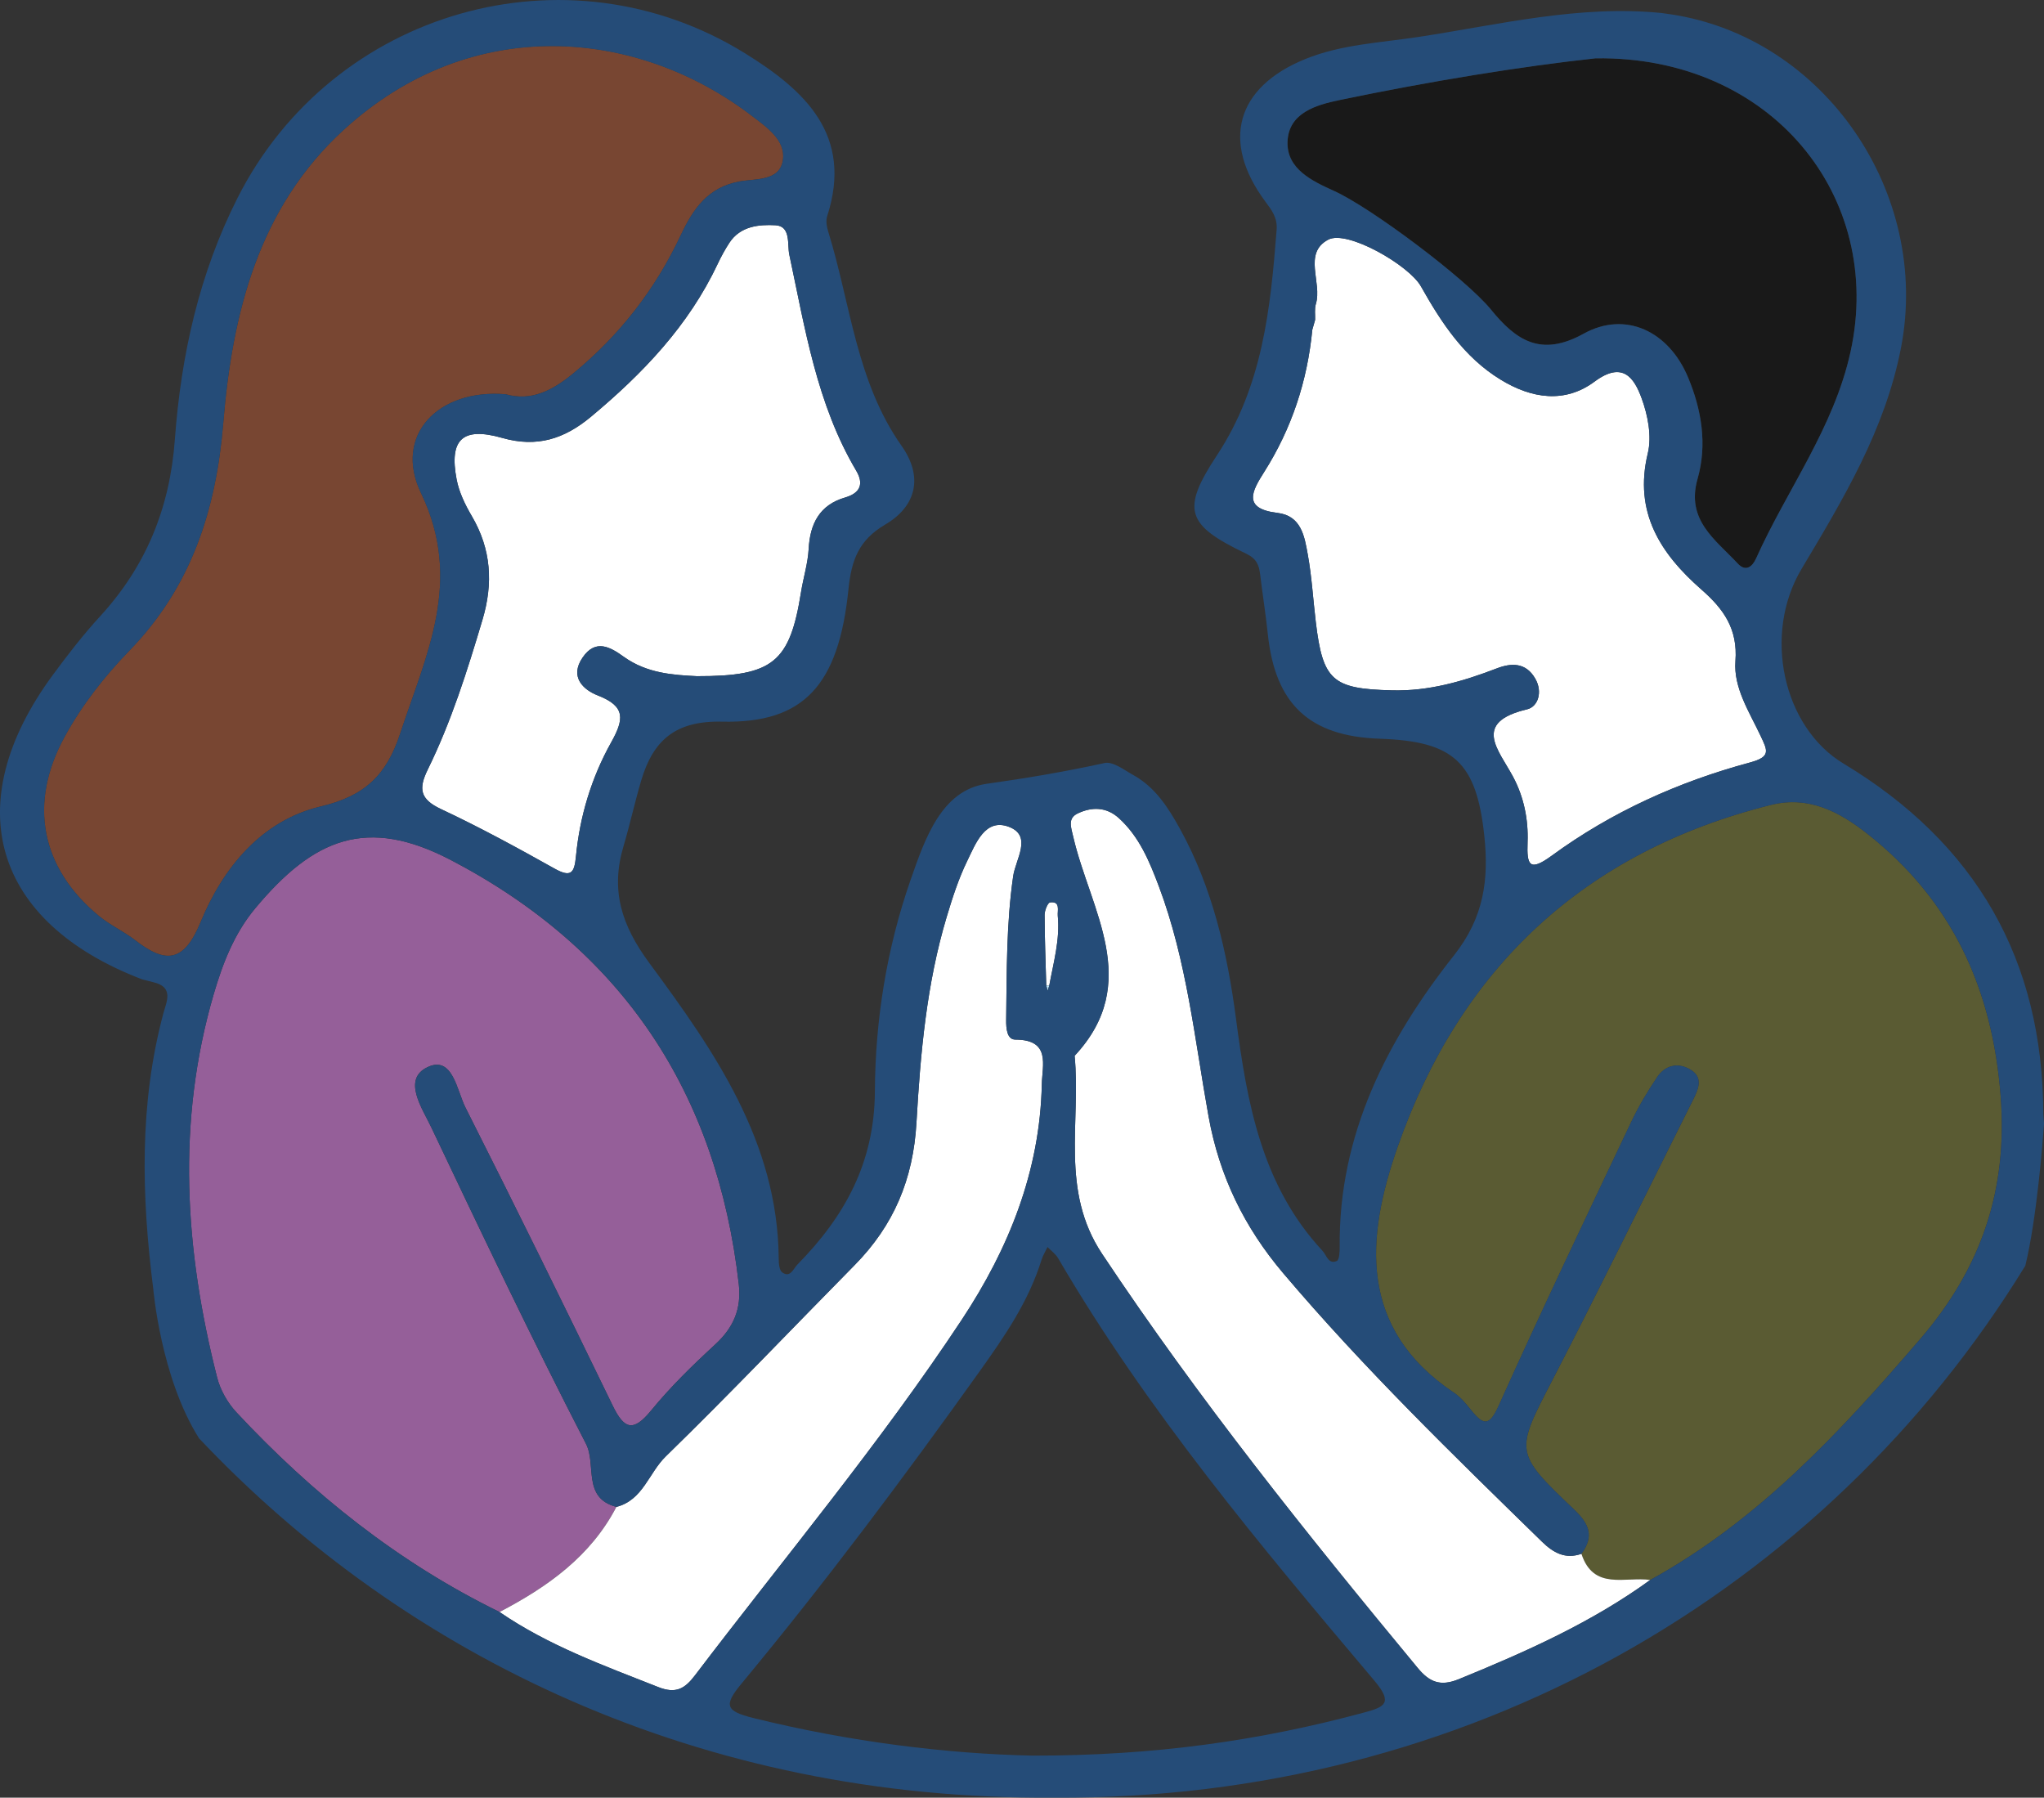
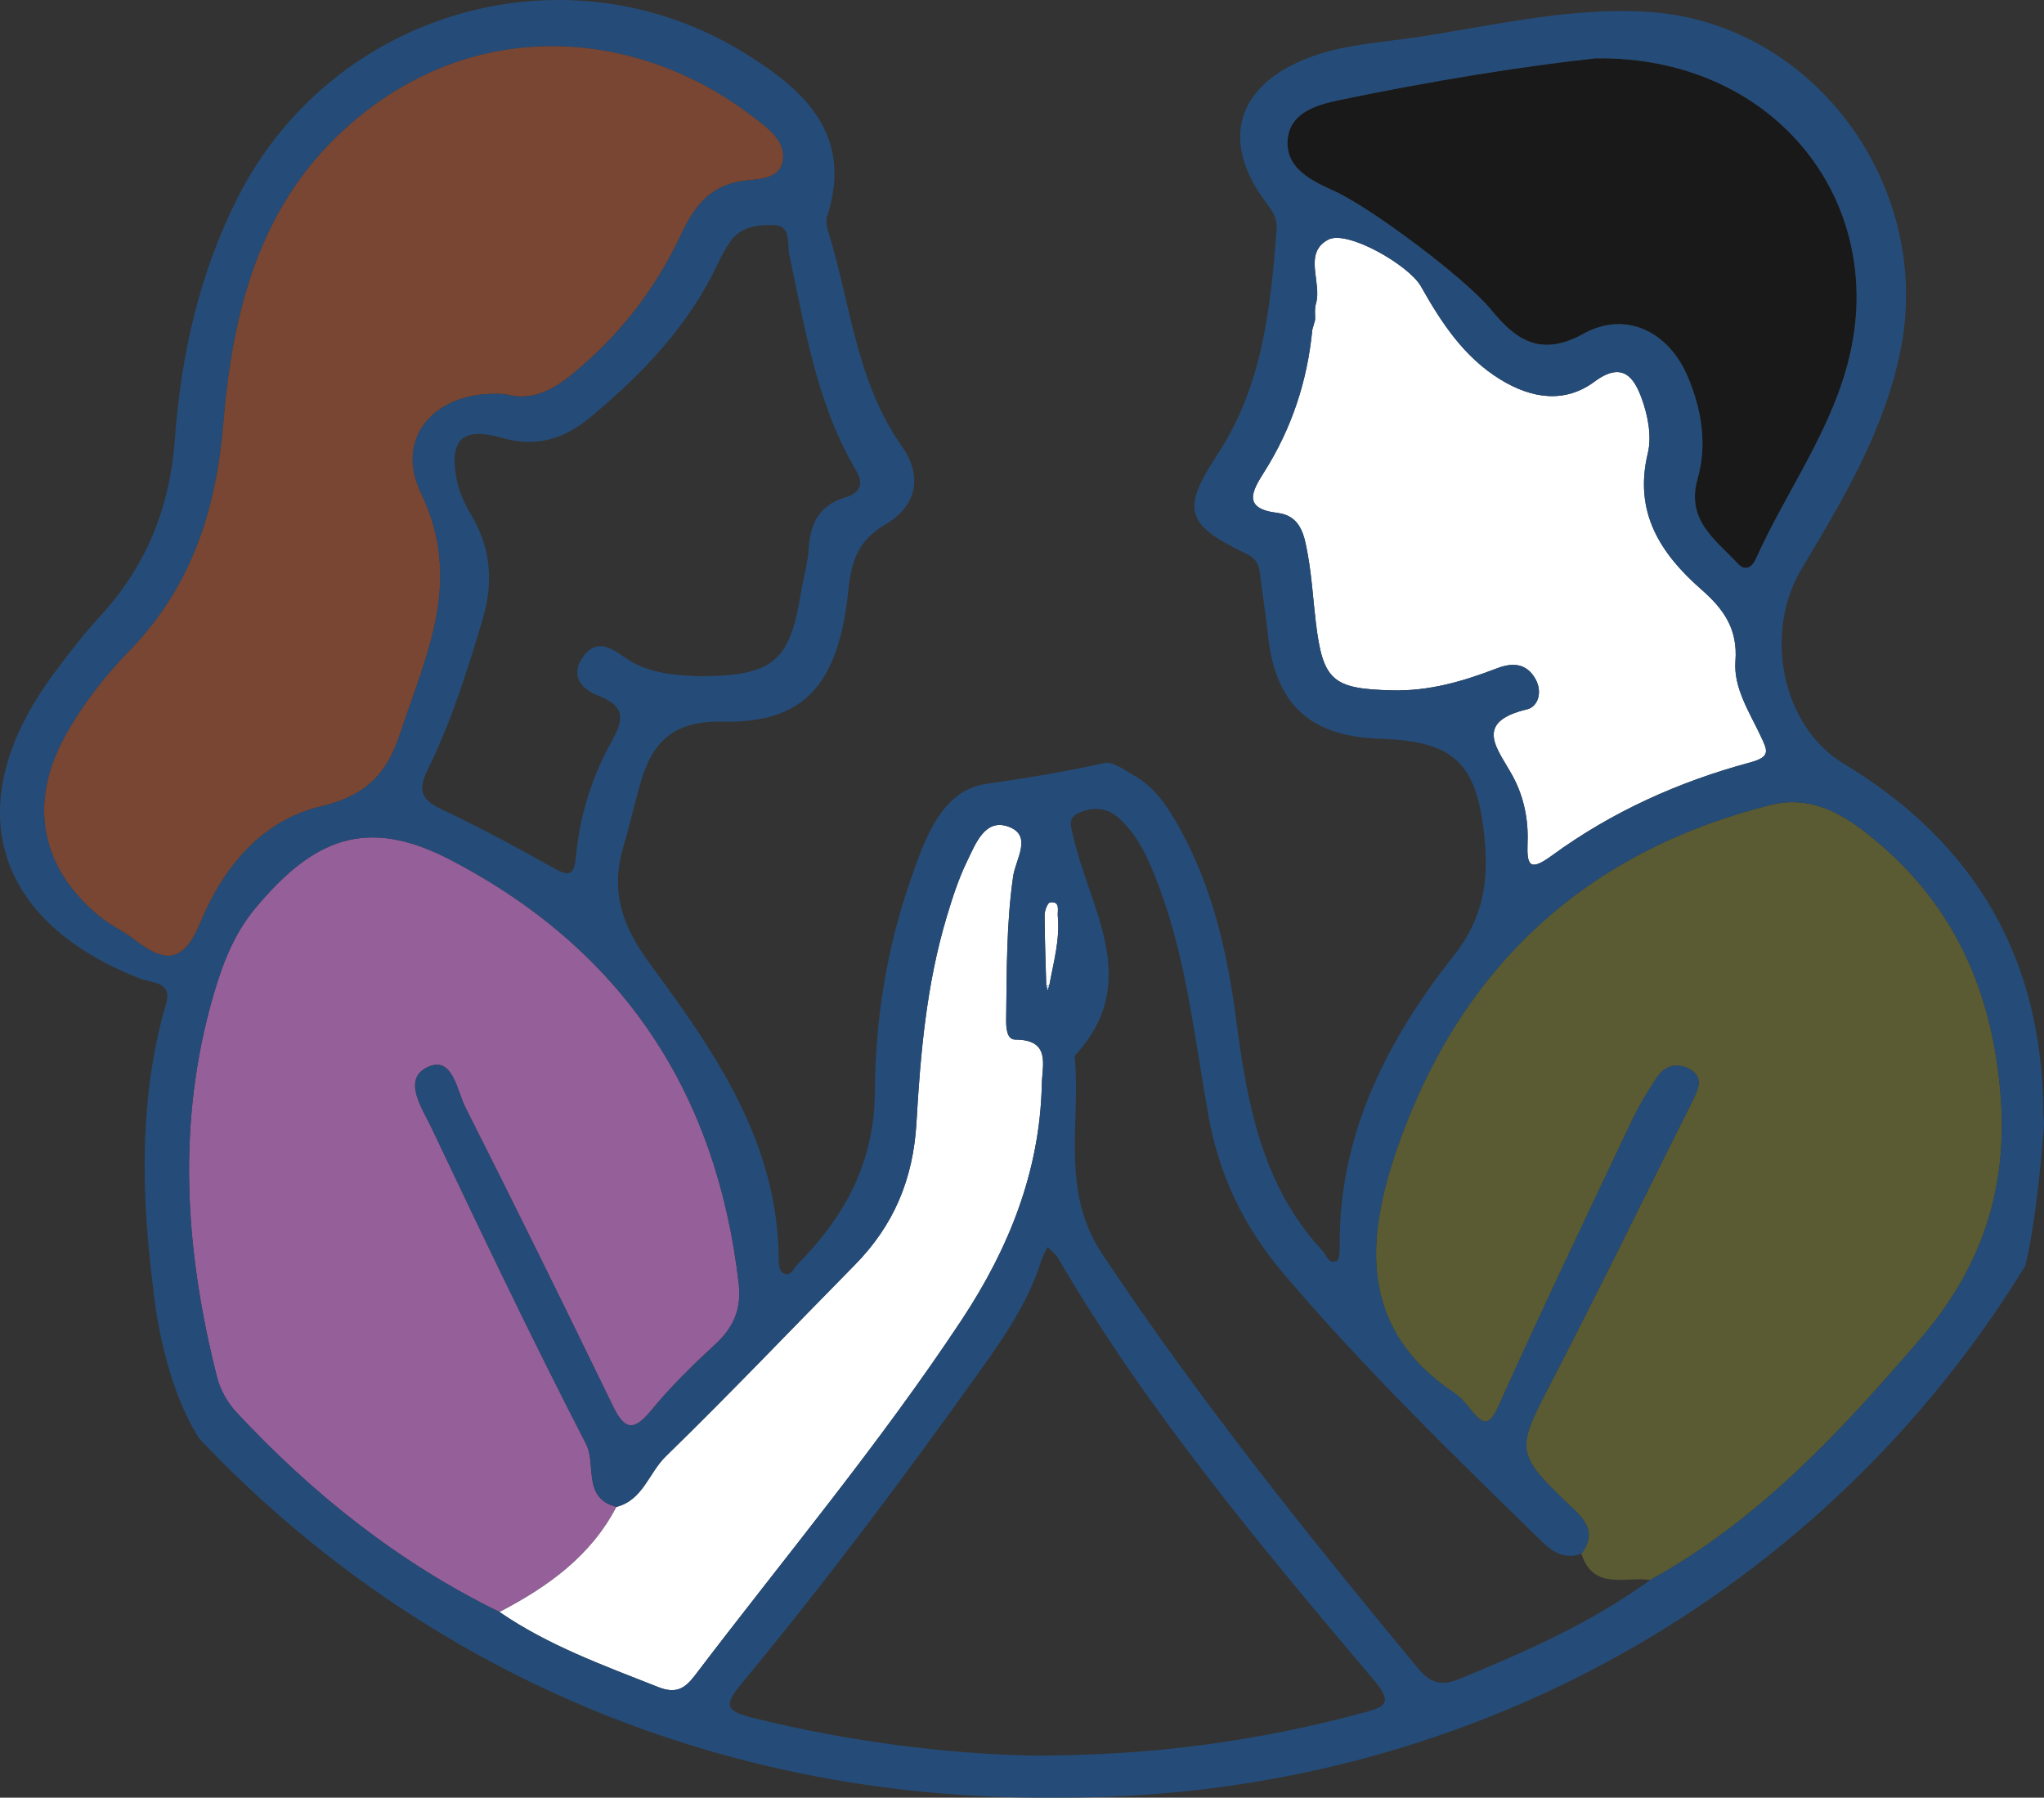
<svg xmlns="http://www.w3.org/2000/svg" width="141" height="124" viewBox="0 0 141 124" fill="none">
  <rect x="0" y="0" width="141" height="124" fill="#333333" stroke="none" />
  <g clip-path="url(#clip0_174_558)">
    <path d="M109.091 107.179C109.971 105.985 109.654 105.139 108.585 104.124C104.404 100.148 104.526 100.148 107.138 95.1C110.437 88.724 113.581 82.268 116.801 75.847C117.197 75.056 117.519 74.255 116.507 73.72C115.657 73.27 114.834 73.526 114.316 74.296C113.651 75.286 113.031 76.323 112.52 77.401C109.447 83.888 106.347 90.368 103.405 96.918C102.744 98.391 102.352 98.35 101.473 97.256C101.128 96.827 100.762 96.375 100.31 96.075C93.67 91.642 94.225 85.367 96.409 79.119C100.725 66.772 109.288 58.744 122.155 55.524C124.746 54.875 126.852 55.971 128.795 57.499C134.673 62.117 137.446 68.225 138.009 75.617C138.499 82.058 136.699 87.429 132.471 92.35C126.979 98.742 121.327 104.858 113.836 108.983C112.116 108.737 109.921 109.735 109.089 107.179H109.091Z" fill="#828435" fill-opacity="0.5" />
    <path d="M34.459 111.193C27.494 107.789 21.548 103.041 16.295 97.404C15.691 96.752 15.193 95.871 14.975 95.013C12.744 86.23 12.161 77.414 14.739 68.584C15.361 66.452 16.16 64.387 17.603 62.658C21.647 57.806 25.317 56.297 31.12 59.334C42.97 65.532 49.455 75.382 50.962 88.574C51.156 90.275 50.606 91.573 49.34 92.733C47.782 94.168 46.251 95.662 44.913 97.295C43.667 98.817 43.047 98.574 42.259 96.946C38.923 90.071 35.553 83.211 32.106 76.39C31.514 75.222 31.227 72.784 29.491 73.609C27.725 74.447 29.128 76.45 29.748 77.757C33.221 85.077 36.71 92.392 40.42 99.59C41.159 101.025 40.147 103.328 42.518 103.94C40.736 107.357 37.766 109.461 34.456 111.19L34.459 111.193Z" fill="#F98CFF" fill-opacity="0.5" />
    <path d="M34.876 27.193C30.21 26.808 27.131 30.039 29.045 34.012C31.971 40.083 29.392 45.175 27.6 50.613C26.666 53.446 25.198 54.899 22.122 55.627C18.044 56.594 15.382 59.856 13.834 63.614C12.692 66.388 11.437 66.488 9.338 64.862C8.542 64.245 7.592 63.816 6.817 63.175C2.799 59.856 1.95 55.405 4.456 50.822C5.657 48.628 7.201 46.656 8.934 44.87C13.201 40.474 14.91 35.164 15.403 29.16C16.023 21.621 17.821 14.345 23.706 8.958C32.555 0.858 43.992 1.959 51.877 7.997C52.881 8.767 54.202 9.656 54.01 11.026C53.802 12.512 52.119 12.311 51.034 12.51C48.811 12.913 47.805 14.428 46.954 16.239C45.203 19.962 42.741 23.128 39.545 25.756C38.101 26.945 36.635 27.695 34.879 27.191L34.876 27.193Z" fill="#BF5A32" fill-opacity="0.5" />
    <path d="M90.721 22.068C90.734 21.701 90.669 21.308 90.772 20.97C91.224 19.491 89.857 17.462 91.628 16.529C92.941 15.836 97.2 18.297 98.017 19.75C99.426 22.249 100.98 24.635 103.514 26.185C105.654 27.496 107.945 27.847 109.999 26.322C111.94 24.883 112.731 26.059 113.249 27.485C113.677 28.656 113.955 30.096 113.672 31.267C112.684 35.351 114.552 38.199 117.382 40.678C118.907 42.014 119.885 43.389 119.716 45.599C119.574 47.447 120.679 49.111 121.454 50.763C121.932 51.782 122.175 52.205 120.712 52.598C115.792 53.924 111.172 56.005 107.047 59.021C105.499 60.153 105.317 59.688 105.377 58.096C105.436 56.524 105.117 54.963 104.368 53.568C103.371 51.712 101.53 49.833 105.351 48.925C106.09 48.75 106.438 47.734 105.906 46.811C105.25 45.669 104.23 45.731 103.252 46.105C100.91 47.005 98.565 47.687 96.002 47.62C91.932 47.514 91.25 46.966 90.765 42.901C90.58 41.35 90.49 39.781 90.212 38.248C89.986 37.005 89.771 35.575 88.119 35.379C85.667 35.087 86.386 33.852 87.203 32.562C89.107 29.556 90.186 26.276 90.526 22.745C90.591 22.52 90.653 22.296 90.718 22.071L90.721 22.068Z" fill="white" />
    <path d="M110.082 4.022C122.209 3.856 130.002 13.58 127.659 24.26C126.507 29.515 123.278 33.758 121.138 38.527C120.884 39.093 120.425 39.463 119.875 38.874C118.342 37.227 116.287 35.88 117.102 33.03C117.781 30.657 117.382 28.258 116.438 26.007C115.112 22.851 112.137 21.414 109.239 23.019C106.29 24.653 104.57 23.464 102.858 21.36C101.104 19.207 94.565 14.316 92.038 13.171C90.521 12.484 88.754 11.659 88.819 9.773C88.889 7.777 90.791 7.235 92.427 6.893C98.661 5.598 104.938 4.575 110.085 4.017L110.082 4.022Z" fill="black" fill-opacity="0.5" />
-     <path d="M48.093 46.643C46.459 46.563 44.625 46.452 43.035 45.307C42.098 44.632 41.084 44.043 40.187 45.361C39.268 46.705 40.254 47.589 41.234 47.969C43.193 48.729 43.042 49.633 42.15 51.228C40.804 53.64 39.997 56.299 39.73 59.07C39.621 60.202 39.406 60.561 38.251 59.915C35.683 58.476 33.089 57.064 30.425 55.813C28.978 55.134 28.848 54.425 29.51 53.076C31.131 49.773 32.233 46.271 33.281 42.75C34.031 40.238 33.886 37.881 32.539 35.591C32.08 34.81 31.663 33.947 31.497 33.068C30.973 30.313 31.896 29.424 34.643 30.207C37.04 30.892 38.931 30.277 40.768 28.747C44.345 25.764 47.502 22.466 49.509 18.201C49.743 17.702 50.01 17.216 50.311 16.754C51.066 15.593 52.36 15.477 53.491 15.536C54.575 15.593 54.298 16.865 54.448 17.565C55.541 22.673 56.337 27.86 59.063 32.466C59.579 33.337 59.395 33.999 58.29 34.319C56.542 34.828 55.878 36.118 55.784 37.865C55.73 38.866 55.416 39.848 55.258 40.843C54.487 45.679 53.33 46.651 48.096 46.64L48.093 46.643Z" fill="white" />
-     <path d="M109.091 107.179C109.924 109.735 112.118 108.737 113.838 108.983C109.783 111.927 105.249 113.94 100.634 115.827C99.327 116.362 98.582 116.003 97.791 115.046C90.149 105.819 82.666 96.481 76.022 86.486C73.122 82.123 74.57 77.401 74.129 72.828C78.837 67.783 75.2 62.758 74.038 57.747C73.877 57.051 73.633 56.447 74.344 56.108C75.304 55.653 76.308 55.643 77.179 56.431C78.596 57.716 79.293 59.422 79.942 61.143C81.867 66.258 82.409 71.689 83.369 77.008C84.113 81.141 85.846 84.666 88.51 87.814C94.064 94.372 100.225 100.347 106.365 106.341C107.151 107.109 107.97 107.569 109.088 107.181L109.091 107.179Z" fill="white" />
    <path d="M34.459 111.193C37.769 109.464 40.741 107.36 42.521 103.943C44.35 103.475 44.754 101.599 45.919 100.467C50.347 96.153 54.611 91.674 58.951 87.269C61.654 84.527 62.998 81.348 63.221 77.419C63.491 72.666 63.916 67.874 65.301 63.258C65.696 61.942 66.121 60.616 66.72 59.388C67.304 58.192 67.955 56.406 69.602 57.036C71.234 57.659 70.059 59.27 69.89 60.438C69.415 63.733 69.449 67.047 69.408 70.36C69.4 70.955 69.467 71.71 70.041 71.712C72.505 71.717 71.895 73.472 71.867 74.798C71.74 80.774 69.597 86.114 66.352 91.025C60.707 99.565 54.132 107.42 47.942 115.561C47.237 116.492 46.622 116.854 45.403 116.373C41.636 114.887 37.826 113.512 34.456 111.196L34.459 111.193Z" fill="white" />
    <path d="M72.173 67.975C72.129 66.351 72.064 64.728 72.059 63.105C72.059 62.805 72.274 62.265 72.44 62.244C73.172 62.154 72.933 62.816 72.967 63.17C73.128 64.811 72.671 66.39 72.381 67.982L72.173 67.972V67.975Z" fill="white" />
    <path d="M10.568 67.75C10.311 67.683 10.052 67.615 9.795 67.551C10.052 67.618 10.311 67.685 10.568 67.75Z" fill="#BEE4F7" />
    <path d="M72.173 67.975C72.173 67.975 72.383 67.985 72.381 67.985C72.342 68.104 72.306 68.225 72.269 68.344C72.238 68.22 72.204 68.099 72.173 67.975Z" fill="#BEE4F7" />
    <path d="M90.72 22.068C90.655 22.293 90.591 22.518 90.528 22.742C90.593 22.518 90.655 22.293 90.72 22.068Z" fill="#BEE4F7" />
    <path d="M140.995 77.455C140.979 77.248 140.966 77.044 140.951 76.84C140.925 66.199 136.302 58.168 127.171 52.671C122.992 50.156 121.584 43.759 124.271 39.251C127.148 34.431 130.03 29.662 131.13 24.02C133.213 13.34 125.864 2.582 115.249 0.987C115.044 0.956 114.842 0.928 114.637 0.9C108.948 0.326 103.446 1.693 97.898 2.541C95.26 2.947 92.552 3.053 90.046 4.071C85.262 6.015 84.219 9.77 87.286 13.903C87.732 14.503 88.131 15.014 88.064 15.86C87.644 21.29 87.091 26.64 83.955 31.394C81.462 35.172 81.828 36.214 85.95 38.184C86.684 38.535 86.85 38.972 86.93 39.634C87.094 41.003 87.312 42.366 87.457 43.736C87.963 48.574 90.328 50.794 95.192 50.957C100.274 51.13 101.854 52.557 102.393 57.675C102.707 60.637 102.378 63.268 100.31 65.886C95.688 71.738 92.334 78.256 92.414 86.023C92.419 86.357 92.391 86.907 92.214 86.982C91.636 87.233 91.514 86.587 91.231 86.282C87.037 81.772 86.03 76.111 85.267 70.303C84.668 65.749 83.657 61.265 81.4 57.176C80.593 55.718 79.701 54.309 78.186 53.467C77.55 53.115 76.775 52.508 76.199 52.632C73.499 53.224 70.803 53.681 68.059 54.066C64.951 54.506 63.81 57.843 62.824 60.665C61.172 65.395 60.378 70.337 60.352 75.279C60.326 80.203 58.272 83.909 55.006 87.228C54.726 87.512 54.521 88.169 53.96 87.768C53.75 87.618 53.719 87.13 53.717 86.796C53.649 78.755 49.273 72.503 44.804 66.444C42.843 63.79 42.108 61.384 43.019 58.339C43.462 56.847 43.792 55.325 44.233 53.834C45.05 51.084 46.573 49.703 49.81 49.778C55.452 49.908 57.854 47.266 58.529 40.642C58.733 38.636 59.239 37.258 61.06 36.186C63.242 34.904 63.685 32.87 62.196 30.758C59.06 26.312 58.679 20.962 57.138 15.994C57.032 15.653 56.956 15.229 57.063 14.906C58.871 9.308 55.517 6.232 51.4 3.681C39.112 -3.934 22.957 0.698 16.402 13.621C13.738 18.876 12.487 24.518 12.062 30.316C11.72 35.015 10.093 39.029 6.923 42.492C5.743 43.779 4.664 45.17 3.629 46.579C-2.898 55.462 -0.493 63.609 9.795 67.551C10.052 67.615 10.308 67.683 10.568 67.75C12.026 68.088 11.483 69.096 11.26 69.934C9.598 76.176 9.764 82.477 10.56 88.807C10.563 88.828 10.565 88.851 10.57 88.874C10.57 88.874 11.076 95.013 13.73 99.213C13.756 99.244 13.784 99.272 13.813 99.301C28.007 114.282 48.365 124.191 72.725 123.997C101.125 124.189 125.864 109.87 139.687 87.347C139.698 87.334 139.705 87.321 139.711 87.308C140.51 84.025 140.917 78.698 141 77.525C140.997 77.502 140.995 77.478 140.995 77.455ZM92.424 6.899C98.655 5.601 104.935 4.58 110.082 4.022C122.209 3.856 129.999 13.58 127.656 24.26C126.505 29.515 123.278 33.759 121.135 38.527C120.881 39.093 120.422 39.466 119.874 38.874C118.341 37.227 116.287 35.881 117.101 33.032C117.778 30.657 117.381 28.261 116.435 26.01C115.109 22.854 112.134 21.417 109.236 23.022C106.287 24.655 104.567 23.466 102.855 21.363C101.101 19.209 94.562 14.319 92.035 13.177C90.518 12.489 88.751 11.665 88.816 9.778C88.886 7.783 90.788 7.237 92.424 6.899ZM96.001 47.62C91.931 47.512 91.249 46.966 90.767 42.901C90.58 41.35 90.492 39.781 90.214 38.248C89.989 37.002 89.773 35.576 88.121 35.379C85.67 35.087 86.385 33.852 87.203 32.562C89.109 29.556 90.186 26.273 90.526 22.745C90.59 22.52 90.655 22.293 90.718 22.068C90.731 21.701 90.666 21.311 90.769 20.97C91.221 19.491 89.854 17.462 91.628 16.529C92.941 15.836 97.197 18.294 98.017 19.747C99.426 22.249 100.979 24.632 103.511 26.183C105.651 27.496 107.944 27.845 109.996 26.32C111.937 24.88 112.728 26.059 113.247 27.483C113.675 28.654 113.952 30.093 113.669 31.264C112.684 35.348 114.549 38.197 117.379 40.675C118.904 42.011 119.882 43.386 119.713 45.596C119.571 47.444 120.676 49.112 121.451 50.763C121.931 51.779 122.173 52.203 120.709 52.598C115.791 53.924 111.171 56.005 107.047 59.021C105.498 60.153 105.314 59.688 105.374 58.096C105.436 56.522 105.117 54.961 104.367 53.565C103.369 51.709 101.529 49.83 105.35 48.925C106.09 48.75 106.435 47.731 105.905 46.811C105.249 45.669 104.23 45.728 103.252 46.106C100.909 47.005 98.564 47.687 96.001 47.62ZM72.44 62.247C73.174 62.157 72.933 62.816 72.969 63.172C73.13 64.814 72.674 66.39 72.38 67.985C72.344 68.104 72.305 68.225 72.269 68.344C72.238 68.223 72.204 68.099 72.173 67.975C72.129 66.351 72.064 64.731 72.059 63.105C72.059 62.805 72.274 62.265 72.44 62.247ZM54.448 17.566C55.54 22.673 56.334 27.86 59.063 32.466C59.579 33.337 59.395 33.999 58.29 34.322C56.541 34.831 55.877 36.118 55.784 37.866C55.73 38.866 55.416 39.848 55.255 40.846C54.487 45.682 53.328 46.654 48.093 46.643C46.459 46.563 44.625 46.452 43.035 45.307C42.098 44.632 41.086 44.043 40.186 45.361C39.268 46.705 40.254 47.587 41.234 47.969C43.193 48.729 43.042 49.631 42.15 51.226C40.804 53.637 39.997 56.3 39.732 59.068C39.623 60.2 39.408 60.559 38.254 59.913C35.683 58.473 33.092 57.062 30.428 55.811C28.98 55.134 28.85 54.423 29.512 53.074C31.133 49.771 32.236 46.268 33.284 42.748C34.033 40.233 33.891 37.879 32.542 35.589C32.083 34.808 31.665 33.942 31.499 33.066C30.975 30.311 31.901 29.422 34.645 30.205C37.042 30.89 38.933 30.274 40.767 28.744C44.344 25.762 47.504 22.463 49.509 18.199C49.745 17.703 50.01 17.214 50.311 16.751C51.066 15.591 52.36 15.475 53.491 15.537C54.575 15.594 54.298 16.863 54.448 17.566ZM9.338 64.865C8.542 64.248 7.592 63.818 6.817 63.177C2.799 59.859 1.951 55.41 4.456 50.828C5.655 48.631 7.201 46.661 8.934 44.875C13.198 40.479 14.91 35.17 15.403 29.166C16.02 21.626 17.818 14.35 23.704 8.964C32.555 0.863 43.989 1.964 51.875 8.002C52.879 8.77 54.199 9.662 54.007 11.031C53.8 12.515 52.116 12.316 51.032 12.515C48.809 12.918 47.802 14.433 46.949 16.245C45.198 19.967 42.739 23.133 39.54 25.762C38.096 26.951 36.632 27.7 34.874 27.196C30.207 26.808 27.128 30.042 29.042 34.012C31.968 40.083 29.39 45.175 27.598 50.616C26.666 53.446 25.195 54.901 22.122 55.63C18.041 56.597 15.38 59.856 13.834 63.617C12.69 66.388 11.434 66.491 9.338 64.865ZM45.405 116.37C41.639 114.881 37.828 113.506 34.459 111.193C27.494 107.789 21.548 103.041 16.295 97.404C15.691 96.752 15.195 95.871 14.978 95.013C12.747 86.23 12.163 77.416 14.742 68.585C15.364 66.452 16.163 64.387 17.605 62.658C21.649 57.806 25.317 56.3 31.12 59.334C42.97 65.529 49.457 75.38 50.964 88.575C51.156 90.275 50.606 91.573 49.343 92.733C47.784 94.168 46.251 95.662 44.915 97.298C43.67 98.82 43.05 98.577 42.261 96.949C38.925 90.074 35.553 83.214 32.108 76.393C31.517 75.225 31.229 72.787 29.494 73.612C27.73 74.452 29.131 76.452 29.75 77.76C33.224 85.08 36.713 92.395 40.425 99.593C41.164 101.03 40.153 103.33 42.521 103.943C44.352 103.475 44.757 101.601 45.919 100.467C50.347 96.15 54.611 91.671 58.951 87.269C61.654 84.527 62.998 81.348 63.221 77.419C63.493 72.666 63.916 67.874 65.301 63.258C65.696 61.942 66.121 60.619 66.72 59.388C67.304 58.192 67.955 56.406 69.602 57.034C71.234 57.657 70.061 59.267 69.893 60.438C69.418 63.73 69.452 67.047 69.408 70.36C69.4 70.955 69.467 71.709 70.041 71.709C72.505 71.715 71.895 73.47 71.867 74.796C71.742 80.774 69.597 86.111 66.352 91.022C60.707 99.562 54.132 107.417 47.945 115.559C47.237 116.489 46.625 116.851 45.405 116.37ZM94.095 118.128C86.933 120.064 79.654 121.11 71.237 121.1C65.374 120.981 58.624 120.157 51.963 118.505C50.051 118.029 49.906 117.637 51.148 116.137C56.915 109.182 62.324 101.95 67.571 94.602C69.288 92.198 70.956 89.779 71.841 86.918C71.939 86.605 72.118 86.318 72.259 86.018C72.505 86.272 72.814 86.489 72.987 86.783C79.148 97.334 86.977 106.652 94.821 115.946C96.129 117.497 95.493 117.75 94.095 118.128ZM132.473 92.351C126.982 98.743 121.329 104.858 113.838 108.983C109.784 111.927 105.249 113.941 100.634 115.827C99.327 116.362 98.585 116.003 97.791 115.047C90.149 105.817 82.666 96.481 76.022 86.484C73.122 82.121 74.57 77.398 74.131 72.826C78.84 67.781 75.203 62.756 74.041 57.744C73.88 57.052 73.636 56.444 74.347 56.108C75.304 55.653 76.31 55.643 77.182 56.431C78.598 57.716 79.296 59.422 79.945 61.143C81.869 66.261 82.412 71.689 83.371 77.008C84.116 81.141 85.846 84.666 88.513 87.815C94.066 94.369 100.227 100.345 106.367 106.339C107.156 107.107 107.975 107.569 109.091 107.179C109.97 105.985 109.654 105.14 108.585 104.124C104.401 100.149 104.525 100.149 107.138 95.098C110.435 88.722 113.581 82.265 116.798 75.847C117.195 75.057 117.519 74.255 116.505 73.72C115.654 73.271 114.831 73.526 114.313 74.297C113.649 75.287 113.029 76.323 112.518 77.401C109.444 83.888 106.344 90.368 103.402 96.915C102.741 98.391 102.352 98.347 101.472 97.256C101.125 96.827 100.762 96.375 100.31 96.073C93.669 91.64 94.225 85.364 96.409 79.12C100.728 66.773 109.291 58.745 122.157 55.524C124.748 54.875 126.852 55.971 128.798 57.499C134.676 62.118 137.449 68.225 138.012 75.618C138.504 82.058 136.702 87.427 132.473 92.351Z" fill="#254C78" />
  </g>
  <defs>
    <clipPath id="clip0_174_558">
      <rect width="141" height="124" fill="white" />
    </clipPath>
  </defs>
</svg>